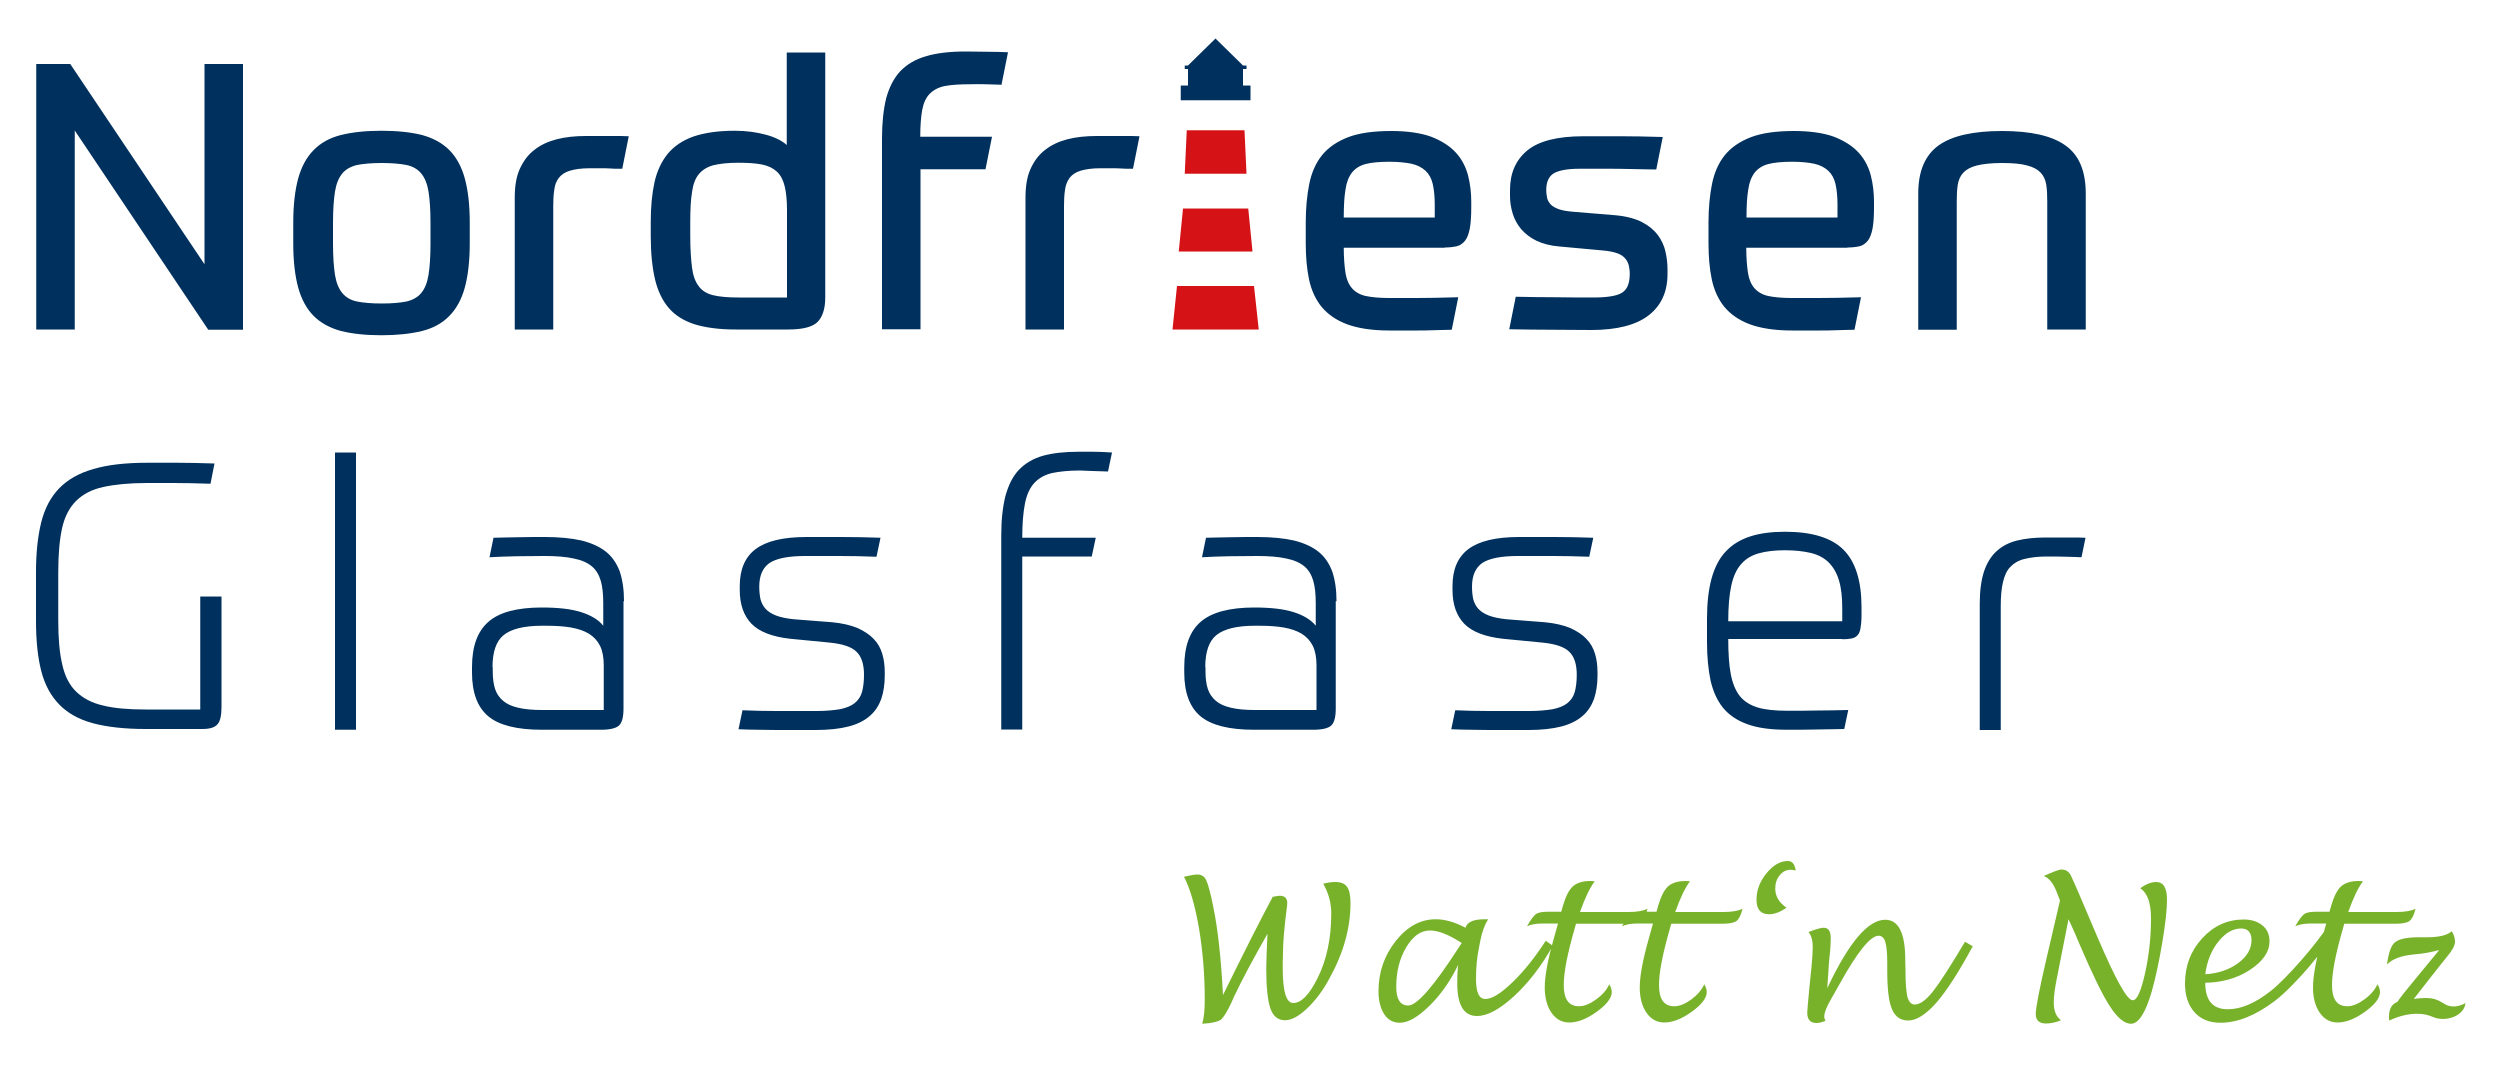
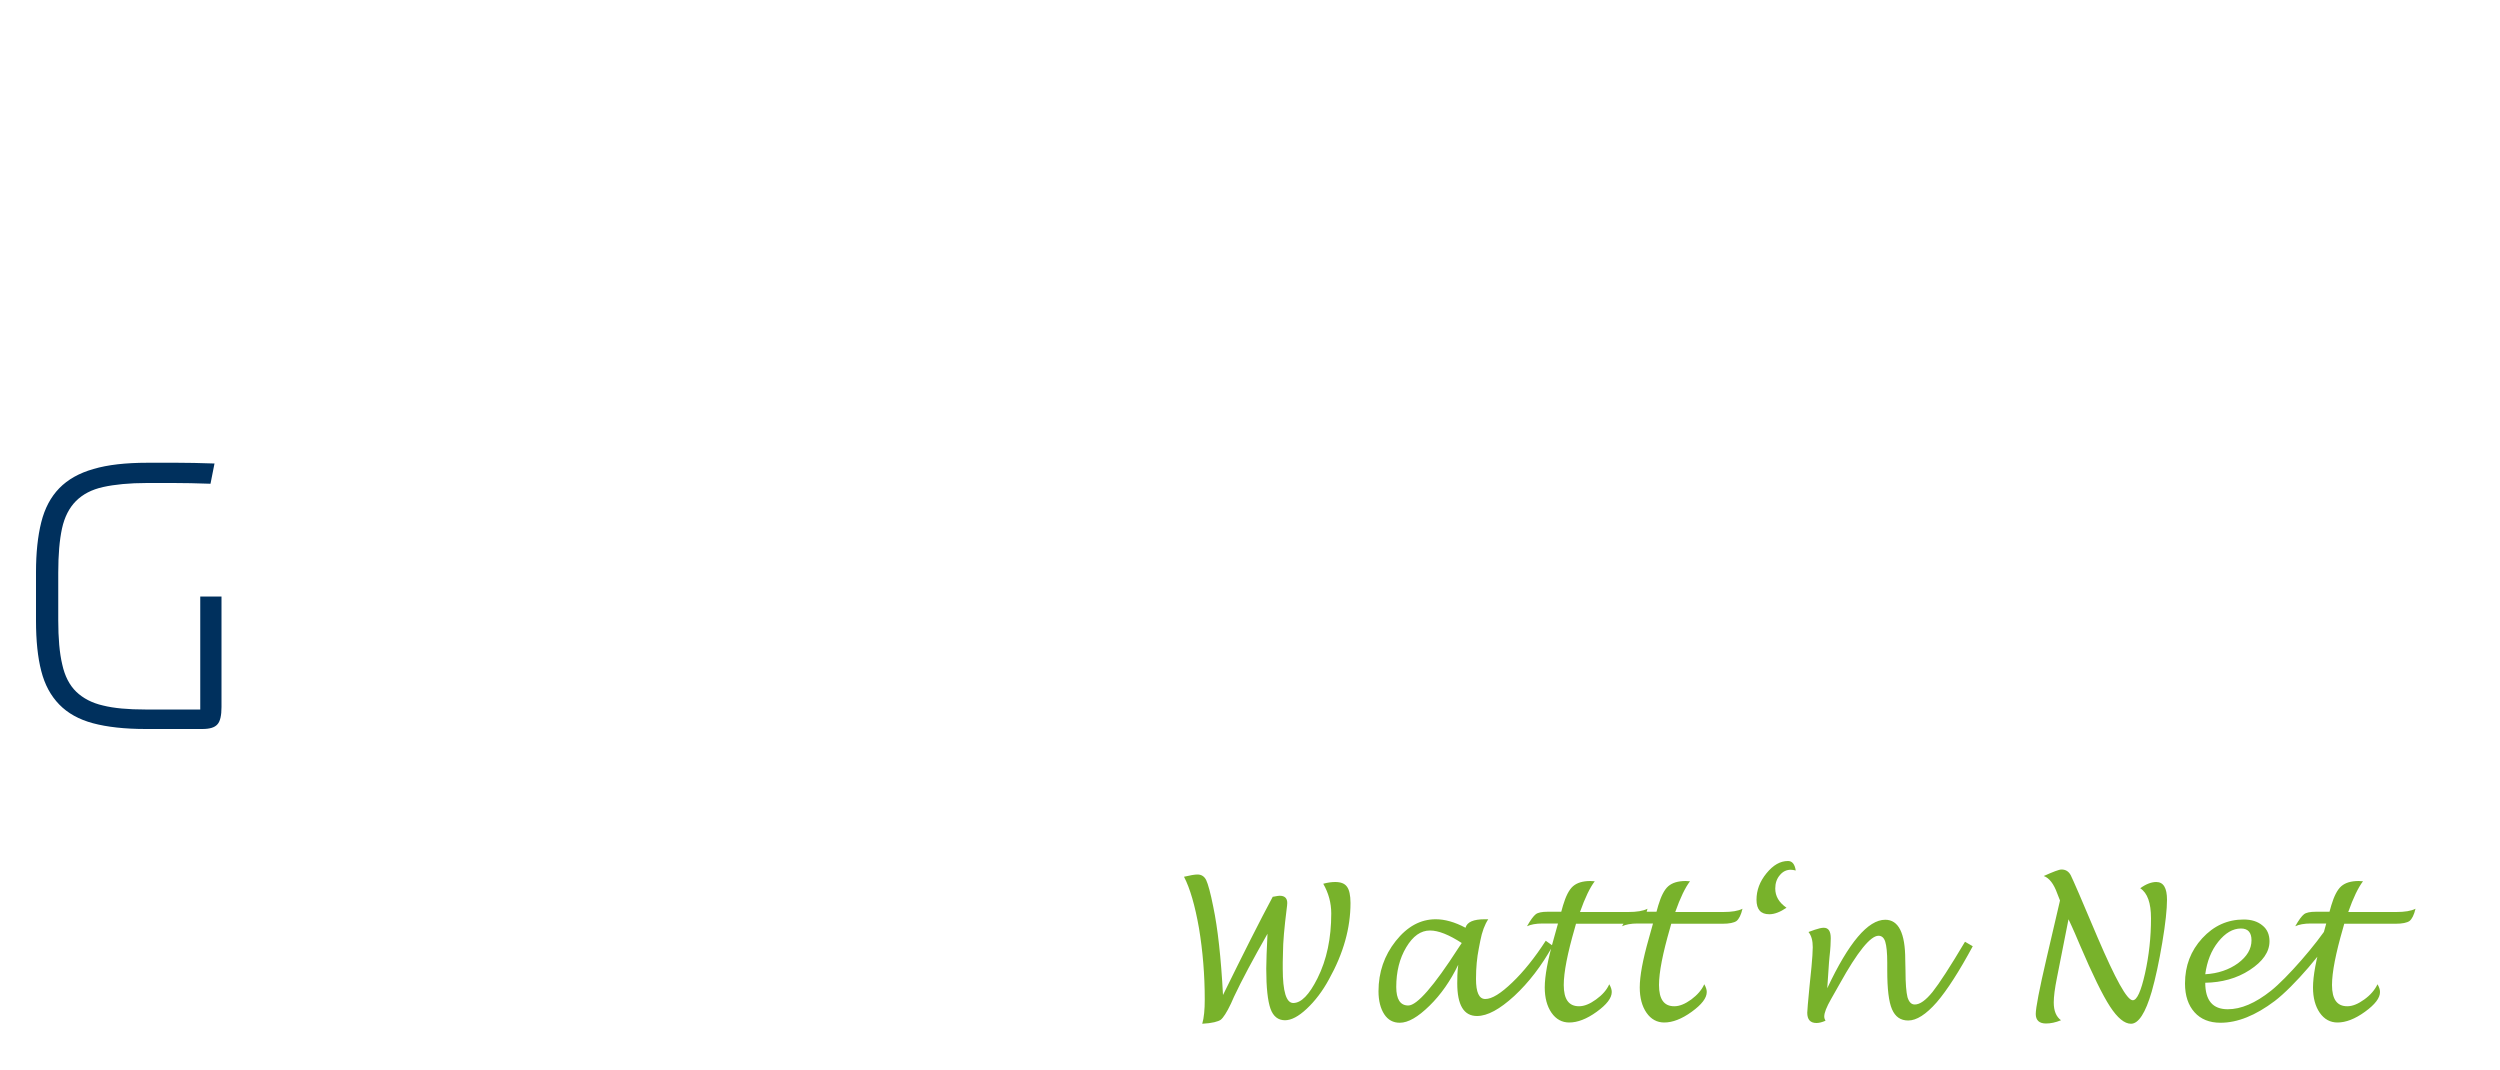
<svg xmlns="http://www.w3.org/2000/svg" version="1.1" id="Ebene_1" x="0px" y="0px" viewBox="0 0 1000 428" style="enable-background:new 0 0 1000 428;" xml:space="preserve">
  <style type="text/css">
	.st0{fill:#78B22B;}
	.st1{fill:#00305D;}
	.st2{fill:#D51317;}
</style>
  <g>
    <path class="st0" d="M488.3,407.9c1-0.8,2.4-2.9,4.1-6.5l1.2-2.7c3.1-6.6,7.6-15,13.4-25.2c-0.3,6.3-0.5,11-0.5,14   c0,7.6,0.6,12.9,1.7,16c1.1,3.1,3.1,4.6,5.8,4.6c2.5,0,5.4-1.5,8.7-4.6c3.3-3.1,6.3-7,8.9-11.8c5.8-10.4,8.6-20.5,8.6-30.5   c0-3.1-0.5-5.3-1.4-6.5c-0.9-1.3-2.5-1.9-4.7-1.9c-1.4,0-3,0.2-4.8,0.7c2.1,3.7,3.2,7.6,3.2,11.9c0,9.9-1.8,18.5-5.5,25.9   c-3.3,6.6-6.5,9.9-9.7,9.9c-2.8,0-4.2-4.6-4.2-13.7l0-2.5l0.1-4.2c0-3.8,0.5-9.6,1.5-17.5c0.1-0.8,0.2-1.5,0.2-2.1   c0-1.9-1-2.9-3-2.9c-0.4,0-1.1,0.1-2.1,0.3c-0.1,0-0.4,0.1-0.7,0.1c-5.1,9.5-11.7,22.6-19.9,39.3c-0.8-15-2.1-26.7-3.9-35.3   c-1.1-5.6-2.1-9.1-2.8-10.6c-0.7-1.5-1.9-2.3-3.5-2.3c-1.1,0-2.9,0.3-5.4,0.9c2.4,4.6,4.4,11.5,6,20.6c1.5,9.1,2.3,18.6,2.3,28.5   c0,4-0.3,7.3-1,9.7C484.9,409.3,487.3,408.6,488.3,407.9L488.3,407.9z M582.9,393.3c0,8.7,2.6,13.1,7.9,13.1c4.2,0,9.1-2.7,14.9-8   c5.8-5.4,10.9-12,15.4-20.1l-2.8-2c-4.4,6.8-8.9,12.4-13.4,16.7c-4.6,4.4-8.1,6.6-10.8,6.6c-2.5,0-3.7-2.7-3.7-8   c0-4.6,0.4-8.6,1.1-12.1l0.6-3.1c0.7-3.7,1.8-6.6,3.2-8.7c-0.7,0-1.1,0-1.4,0c-4.5,0-7.1,1.1-7.7,3.4c-4.3-2.3-8.3-3.4-11.9-3.4   c-6.1,0-11.4,2.9-16,8.7c-4.6,5.8-6.9,12.5-6.9,20.1c0,3.8,0.8,6.9,2.3,9.2c1.5,2.3,3.6,3.4,6.2,3.4c3.4,0,7.3-2.3,11.9-6.8   c4.6-4.5,8.4-10,11.5-16.4C582.9,389,582.9,391.5,582.9,393.3L582.9,393.3L582.9,393.3z M583.3,379.3c-9.8,15.2-16.5,22.9-20,22.9   c-3.2,0-4.8-2.5-4.8-7.4c0-6.1,1.3-11.4,4-15.9c2.7-4.5,5.8-6.7,9.5-6.7c3.4,0,7.6,1.7,12.7,5C583.9,378.4,583.4,379.1,583.3,379.3   L583.3,379.3L583.3,379.3z M638.4,399.8c-2.5,1.8-4.7,2.7-6.8,2.7c-4.1,0-6.1-2.8-6.1-8.5c0-5.1,1.5-12.7,4.4-22.7   c0.1-0.4,0.3-1,0.5-1.8H651c2.7,0,4.6-0.4,5.6-1.1c1-0.8,1.8-2.4,2.4-4.9c-1.8,0.9-4.3,1.3-7.7,1.3H632c2-5.7,4-9.8,5.9-12.3   c-0.8,0-1.4-0.1-1.7-0.1c-3.1,0-5.4,0.7-7,2.1c-1.6,1.4-2.9,4-4,7.7l-0.7,2.5H619c-2.2,0-3.8,0.3-4.7,1c-0.9,0.7-2.1,2.3-3.5,4.8   c1.5-0.7,3.6-1.1,6.2-1.1h6.2l-1.7,6.1c-2.4,8.4-3.6,14.9-3.6,19.5c0,4.1,0.9,7.5,2.7,10.1c1.8,2.6,4.2,3.9,7.1,3.9   c3.3,0,7-1.4,11-4.3c4-2.9,6-5.5,6-7.9c0-0.9-0.3-1.9-1-3.1C642.7,396,640.9,398,638.4,399.8L638.4,399.8z M676.5,399.8   c-2.5,1.8-4.7,2.7-6.8,2.7c-4.1,0-6.1-2.8-6.1-8.5c0-5.1,1.5-12.7,4.4-22.7c0.1-0.4,0.3-1,0.5-1.8H689c2.7,0,4.6-0.4,5.6-1.1   c1-0.8,1.8-2.4,2.4-4.9c-1.8,0.9-4.3,1.3-7.7,1.3h-19.2c2-5.7,4-9.8,5.9-12.3c-0.8,0-1.4-0.1-1.7-0.1c-3.1,0-5.4,0.7-7,2.1   c-1.6,1.4-2.9,4-4,7.7l-0.7,2.5H657c-2.2,0-3.8,0.3-4.7,1c-0.9,0.7-2.1,2.3-3.5,4.8c1.5-0.7,3.6-1.1,6.2-1.1h6.2l-1.7,6.1   c-2.4,8.4-3.6,14.9-3.6,19.5c0,4.1,0.9,7.5,2.7,10.1c1.8,2.6,4.2,3.9,7.1,3.9c3.3,0,7-1.4,11-4.3c4-2.9,6-5.5,6-7.9   c0-0.9-0.3-1.9-1-3.1C680.7,396,678.9,398,676.5,399.8L676.5,399.8z M715.2,344.4c-3.1,0-5.9,1.6-8.6,4.9c-2.7,3.3-4,6.8-4,10.6   c0,3.9,1.7,5.8,5.1,5.8c2.1,0,4.4-0.9,6.9-2.6c-3-2.1-4.5-4.6-4.5-7.7c0-2.1,0.6-3.9,1.8-5.3c1.2-1.5,2.7-2.2,4.4-2.2   c0.5,0,1.2,0.1,2,0.3C717.9,345.7,716.9,344.4,715.2,344.4L715.2,344.4L715.2,344.4z M731.6,385c0.1-0.7,0.1-1.4,0.2-2.2   c0.4-3.5,0.5-6,0.5-7.5c0-2.8-0.9-4.2-2.8-4.2c-0.9,0-2.1,0.3-3.6,0.8c-1.2,0.4-2,0.7-2.5,0.9c1.2,1.5,1.7,3.5,1.7,6.1   c0,1.8-0.2,4.4-0.5,7.8l-0.8,7.9c-0.6,6.2-0.9,9.7-0.9,10.5c0,2.7,1.2,4.1,3.7,4.1c1,0,2.2-0.3,3.6-0.9c-0.3-0.5-0.5-1.1-0.5-1.7   c0-1.5,0.9-3.8,2.8-7.1c0.5-0.9,1.6-2.9,3.4-6c7.1-12.8,12.3-19.2,15.5-19.2c1.3,0,2.2,0.8,2.7,2.4c0.5,1.6,0.8,4.4,0.8,8.4l0,3.1   c0,7.4,0.6,12.5,1.9,15.5c1.3,3,3.4,4.5,6.5,4.5c3.3,0,7.1-2.4,11.4-7.3c4.2-4.9,9-12.4,14.4-22.4l-3.1-1.8   c-6,10.1-10.3,16.7-13,20.1c-2.7,3.3-5,5-7.1,5c-1.4,0-2.3-1-2.9-2.9c-0.5-2-0.8-5.5-0.8-10.6l-0.1-4.4c0-10.7-2.7-16-8-16   c-6.9,0-14.6,9.1-23.2,27.4L731.6,385L731.6,385z M828.7,370.5c0.6,1.3,1.7,3.8,3.3,7.6c5,11.7,9,19.9,12,24.5   c3,4.6,5.8,6.9,8.4,6.9c3,0,5.8-4.3,8.3-12.9c1.5-5.3,2.9-11.8,4.2-19.5c1.3-7.7,1.9-13.5,1.9-17.2c0-4.7-1.4-7.1-4.3-7.1   c-1.9,0-4.1,0.8-6.4,2.5c2.9,1.9,4.3,5.9,4.3,12c0,7.6-0.8,14.9-2.4,22.1c-1.6,7.1-3.2,10.7-4.9,10.7c-2.3,0-6.9-8.4-14.1-25.2   c-6.3-15-9.9-23.2-10.7-24.8c-0.8-1.5-2-2.3-3.7-2.3c-1,0-3.3,0.9-7.1,2.6c2.2,0.8,4,3.1,5.4,7l1.1,2.8l-5.4,23.2   c-2.9,12.4-4.3,19.8-4.3,22.2c0,2.5,1.4,3.8,4.1,3.8c1.8,0,3.8-0.4,6-1.3c-1.9-1.4-2.9-3.7-2.9-7.1c0-2.3,0.4-5.6,1.3-10l4.6-23.3   L828.7,370.5L828.7,370.5z M899.9,388c5.2-3.4,7.9-7.2,7.9-11.5c0-2.6-0.9-4.8-2.8-6.3c-1.9-1.6-4.4-2.4-7.5-2.4   c-6.5,0-12,2.5-16.6,7.5c-4.6,5-6.9,11-6.9,18.1c0,4.9,1.3,8.7,3.8,11.5c2.5,2.8,6,4.2,10.4,4.2c6.8,0,14-2.9,21.7-8.7   c7.6-5.8,20.1-20.3,24.9-29.1l-3.1-1.7c-5.1,8.1-17,21.7-23.3,26.7c-6.3,5-12,7.4-17.3,7.4c-6,0-9-3.5-9-10.6   C888.6,393,894.7,391.4,899.9,388L899.9,388z M887.3,376.7c2.8-3.5,5.8-5.3,9.1-5.3c2.8,0,4.2,1.6,4.2,4.7c0,3.5-1.8,6.5-5.4,9.2   c-3.6,2.6-8,4.1-13.1,4.4C882.8,384.5,884.5,380.2,887.3,376.7L887.3,376.7z M945.7,399.8c-2.5,1.8-4.7,2.7-6.8,2.7   c-4.1,0-6.1-2.8-6.1-8.5c0-5.1,1.5-12.7,4.4-22.7c0.1-0.4,0.3-1,0.5-1.8h20.5c2.7,0,4.6-0.4,5.6-1.1c1-0.8,1.8-2.4,2.4-4.9   c-1.8,0.9-4.3,1.3-7.7,1.3h-19.2c2-5.7,4-9.8,5.9-12.3c-0.8,0-1.4-0.1-1.7-0.1c-3.1,0-5.4,0.7-7,2.1c-1.6,1.4-2.9,4-4,7.7l-0.7,2.5   h-5.5c-2.2,0-3.8,0.3-4.7,1c-0.9,0.7-2.1,2.3-3.5,4.8c1.5-0.7,3.6-1.1,6.2-1.1h6.2l-1.7,6.1c-2.4,8.4-3.6,14.9-3.6,19.5   c0,4.1,0.9,7.5,2.7,10.1c1.8,2.6,4.2,3.9,7.1,3.9c3.3,0,7-1.4,11-4.3c4-2.9,6-5.5,6-7.9c0-0.9-0.3-1.9-1-3.1   C949.9,396,948.2,398,945.7,399.8L945.7,399.8z" />
-     <path class="st0" d="M978,401.7c-3.5-2.2-4.8-2.4-7.6-2.5c-1.1,0-3.4,0.1-4.9,0.4l6-7.7c4.3-5.5,6.7-8.5,7.3-9.2   c2.1-2.5,3.2-4.5,3.2-6c0-1.4-0.4-2.8-1.3-4.2c-1.8,1.6-5.1,2.4-9.8,2.4h-3.2c-4.9,0-8.1,0.7-9.7,2c-1.6,1.3-2.6,4.3-3.2,8.9   c2.1-2.2,5.6-3.5,10.5-4l2.9-0.3c2.4-0.3,4.9-0.8,7.5-1.5l-9.3,11.3c-3.7,4.4-6.2,7.6-7.5,9.5c-2.2,0.8-3.3,2.8-3.3,5.9   c0,0.3,0,0.8,0.1,1.5c3.9-1.8,7.6-2.7,11.2-2.7c2.2,0,4.3,0.4,6.3,1.3c5.1,2.2,12.5-0.4,13-5.6C986,401.3,982,403.9,978,401.7   L978,401.7z" />
-     <path class="st1" d="M14.5,25.6v106.2h15.4V52.2l53.4,79.7h13.9V25.6H81.8v80.1L28.1,25.6H14.5L14.5,25.6z M136.4,54   c-4.4,1.1-8.1,3.1-10.9,6c-2.8,2.8-4.9,6.6-6.2,11.3c-1.3,4.7-2,10.7-2,17.8v8.2c0,7.2,0.7,13.1,2,17.8c1.3,4.7,3.4,8.5,6.2,11.3   c2.8,2.8,6.5,4.8,10.9,6c4.4,1.1,9.8,1.7,16.2,1.7c6.3,0,11.7-0.6,16.2-1.7c4.4-1.1,8.1-3.1,10.9-6c2.8-2.8,4.9-6.6,6.2-11.3   c1.3-4.7,2-10.7,2-17.8v-8.2c0-7.2-0.7-13.1-2-17.8c-1.3-4.7-3.4-8.5-6.2-11.3c-2.8-2.8-6.5-4.8-10.9-6c-4.4-1.1-9.8-1.7-16.2-1.7   C146.2,52.3,140.8,52.9,136.4,54L136.4,54z M172.2,97.4c0,5.3-0.3,9.5-0.8,12.6c-0.5,3.1-1.5,5.5-2.9,7.2c-1.4,1.7-3.4,2.8-5.9,3.4   c-2.5,0.5-5.8,0.8-9.9,0.8c-4.1,0-7.4-0.3-9.9-0.8c-2.5-0.5-4.5-1.7-5.9-3.4c-1.4-1.7-2.4-4.1-2.9-7.2c-0.5-3.1-0.8-7.3-0.8-12.6   v-8.2c0-5.3,0.3-9.5,0.8-12.6c0.5-3.1,1.5-5.5,2.9-7.2c1.4-1.7,3.4-2.8,5.9-3.4c2.5-0.5,5.9-0.8,9.9-0.8c4.1,0,7.4,0.3,9.9,0.8   c2.5,0.5,4.5,1.7,5.9,3.4c1.4,1.7,2.4,4.1,2.9,7.2c0.5,3.1,0.8,7.3,0.8,12.6V97.4L172.2,97.4z M221.3,131.8V82.4   c0-2.4,0.1-4.5,0.4-6.4c0.2-1.9,0.8-3.5,1.8-4.8c1-1.3,2.4-2.3,4.4-2.9c1.9-0.6,4.6-1,8-1c1.4,0,2.8,0,4.2,0c1.5,0,2.8,0,4.1,0.1   c1.3,0.1,2.3,0.1,3.2,0.1c0.9,0,1.4,0,1.5,0l2.6-13c-1.7-0.1-3.8-0.1-6.3-0.1c-2.5,0-6.1,0-10.8,0c-4.3,0-8.2,0.4-11.7,1.3   c-3.5,0.9-6.5,2.3-9,4.3c-2.5,1.9-4.4,4.5-5.8,7.6c-1.4,3.1-2,6.9-2,11.4v52.8H221.3L221.3,131.8z M295.4,119   c-4.2,0-7.6-0.3-10.1-0.9c-2.5-0.6-4.5-1.8-5.8-3.6c-1.4-1.8-2.3-4.3-2.7-7.5c-0.4-3.2-0.7-7.4-0.7-12.5v-5.7   c0-4.9,0.2-8.9,0.7-11.9c0.4-3.1,1.3-5.5,2.7-7.2c1.4-1.7,3.3-2.9,5.8-3.6c2.5-0.6,5.8-1,9.9-1c3.9,0,7.1,0.2,9.6,0.7   c2.5,0.5,4.5,1.5,6,2.9c1.5,1.4,2.5,3.4,3.1,5.9c0.6,2.5,0.9,5.7,0.9,9.5V119H295.4L295.4,119z M315.2,131.8c5.8,0,9.8-1,11.8-3   c2-2,3.1-5.3,3.1-9.8V21h-15.4v37c-1.9-1.7-4.6-3.1-8.3-4.1c-3.7-1-7.8-1.6-12.5-1.6c-6.6,0-12.1,0.8-16.5,2.3   c-4.3,1.5-7.8,3.9-10.3,6.9c-2.5,3.1-4.3,6.9-5.3,11.4c-1,4.5-1.5,9.8-1.5,15.9v5.7c0,6.8,0.6,12.5,1.7,17.2   c1.1,4.7,3,8.6,5.6,11.6c2.6,3,6.1,5.1,10.5,6.5c4.4,1.3,9.8,2,16.2,2H315.2L315.2,131.8z M394.2,33.7c2.4,0.1,4.5,0.1,6.4,0.2   l2.6-13c-2.4-0.1-5.3-0.2-8.6-0.2c-3.3,0-6-0.1-8.3-0.1c-6.3,0-11.7,0.6-15.9,1.9c-4.3,1.2-7.7,3.3-10.3,6   c-2.6,2.8-4.4,6.4-5.6,10.7c-1.1,4.4-1.7,9.8-1.7,16.1v76.4h15.4V67.7h26l2.6-13h-28.7c0-4.5,0.3-8.1,0.8-10.8   c0.5-2.7,1.5-4.9,3-6.4c1.5-1.5,3.5-2.6,6.1-3.1c2.6-0.5,6-0.7,10.2-0.7C389.9,33.6,391.8,33.7,394.2,33.7L394.2,33.7z    M425.6,131.8V82.4c0-2.4,0.1-4.5,0.4-6.4c0.2-1.9,0.9-3.5,1.8-4.8c1-1.3,2.4-2.3,4.4-2.9c2-0.6,4.6-1,8-1c1.4,0,2.8,0,4.2,0   c1.5,0,2.8,0,4.1,0.1c1.3,0.1,2.3,0.1,3.2,0.1c0.9,0,1.4,0,1.5,0l2.6-13c-1.7-0.1-3.8-0.1-6.3-0.1c-2.5,0-6.1,0-10.8,0   c-4.3,0-8.2,0.4-11.7,1.3c-3.5,0.9-6.5,2.3-9,4.3c-2.5,1.9-4.4,4.5-5.8,7.6c-1.4,3.1-2,6.9-2,11.4v52.8H425.6L425.6,131.8z    M577.9,99c1.8,0,3.4-0.2,4.8-0.5c1.3-0.3,2.4-1.1,3.3-2.2c0.9-1.1,1.5-2.8,1.9-4.8c0.4-2.1,0.6-4.9,0.6-8.5v-2.2   c0-3.7-0.4-7.2-1.3-10.7c-0.9-3.4-2.5-6.5-4.9-9.1c-2.4-2.6-5.7-4.7-9.8-6.3c-4.1-1.5-9.5-2.3-16-2.3c-7.1,0-12.9,0.8-17.3,2.5   c-4.4,1.7-7.9,4.1-10.4,7.2c-2.5,3.1-4.2,7-5.1,11.5c-0.9,4.5-1.4,9.6-1.4,15.3v8.4c0,5.3,0.4,10.1,1.3,14.4c0.9,4.3,2.6,8,5,11   c2.5,3,5.9,5.4,10.2,7c4.3,1.6,10,2.5,16.9,2.5c2.2,0,4.2,0,6,0c1.8,0,3.5,0,5.3,0c1.8,0,3.8,0,5.9-0.1c2.1-0.1,4.7-0.1,7.8-0.2   l2.6-13c-6.9,0.2-12.6,0.3-16.9,0.3c-4.3,0-7.9,0-10.7,0c-3.9,0-7-0.3-9.4-0.8c-2.3-0.5-4.2-1.6-5.5-3.1c-1.3-1.5-2.2-3.5-2.6-6.1   c-0.4-2.6-0.7-6-0.7-10.1H577.9L577.9,99z M564.6,65.5c2.3,0.5,4.2,1.5,5.6,2.8c1.4,1.3,2.4,3.1,2.9,5.3c0.5,2.2,0.8,5,0.8,8.3v5.1   h-36.4c0-4.6,0.2-8.3,0.7-11.2c0.4-2.9,1.3-5.1,2.6-6.8c1.3-1.6,3.1-2.8,5.5-3.4c2.3-0.6,5.5-0.9,9.4-0.9   C559.2,64.7,562.2,65,564.6,65.5L564.6,65.5z M629.2,84.7c-2.3-0.2-4.2-0.5-5.6-1c-1.4-0.5-2.5-1.1-3.2-1.8   c-0.7-0.7-1.2-1.5-1.5-2.5c-0.2-1-0.4-2.1-0.4-3.4c0-3.2,1-5.4,2.9-6.6c1.9-1.2,5.4-1.9,10.4-1.9c1.6,0,3.3,0,5.2,0   c1.9,0,4,0,6.4,0c2.4,0,5.1,0,8.3,0.1c3.1,0.1,6.7,0.1,10.8,0.2l2.6-13c-6.3-0.2-12-0.3-17.1-0.3c-5.1,0-9.9,0-14.6,0   c-10.4,0-17.9,1.9-22.5,5.7C606.3,64,604,69.3,604,76v2.5c0,2.4,0.4,4.7,1.1,7c0.7,2.3,1.9,4.4,3.4,6.2c1.6,1.8,3.6,3.4,6.1,4.6   c2.5,1.2,5.6,2,9.2,2.3l17.5,1.6c2.3,0.2,4.2,0.6,5.6,1.1c1.4,0.5,2.4,1.2,3.1,2c0.7,0.8,1.2,1.7,1.5,2.8c0.2,1,0.4,2.2,0.4,3.4   c0,3.8-1,6.3-3.1,7.6c-2.1,1.3-6,1.9-11.6,1.9c-4.4,0-9.3,0-14.8-0.1c-5.5,0-10.8-0.1-16.1-0.2l-2.6,13c5.8,0.1,11.7,0.2,17.5,0.2   c5.8,0,10.9,0.1,15.3,0.1c10.3,0,18-2,23-5.9c5-3.9,7.5-9.4,7.5-16.5v-2.1c0-2.2-0.3-4.5-0.8-6.8c-0.5-2.3-1.5-4.5-3-6.6   c-1.5-2-3.6-3.8-6.3-5.2c-2.7-1.4-6.3-2.4-10.7-2.8L629.2,84.7L629.2,84.7z M739,99c1.9,0,3.4-0.2,4.8-0.5c1.3-0.3,2.4-1.1,3.3-2.2   c0.9-1.1,1.5-2.8,1.9-4.8c0.4-2.1,0.6-4.9,0.6-8.5v-2.2c0-3.7-0.4-7.2-1.3-10.7c-0.9-3.4-2.5-6.5-4.9-9.1c-2.4-2.6-5.7-4.7-9.8-6.3   c-4.1-1.5-9.5-2.3-16-2.3c-7.1,0-12.9,0.8-17.3,2.5c-4.4,1.7-7.9,4.1-10.4,7.2c-2.5,3.1-4.2,7-5.1,11.5c-0.9,4.5-1.4,9.6-1.4,15.3   v8.4c0,5.3,0.4,10.1,1.3,14.4c0.9,4.3,2.6,8,5,11c2.5,3,5.9,5.4,10.2,7c4.3,1.6,10,2.5,16.9,2.5c2.2,0,4.2,0,6,0s3.5,0,5.3,0   c1.8,0,3.8,0,5.9-0.1c2.1-0.1,4.7-0.1,7.8-0.2l2.6-13c-6.9,0.2-12.6,0.3-16.9,0.3c-4.3,0-7.9,0-10.8,0c-3.9,0-7-0.3-9.4-0.8   c-2.3-0.5-4.2-1.6-5.5-3.1c-1.3-1.5-2.2-3.5-2.6-6.1c-0.4-2.6-0.7-6-0.7-10.1H739L739,99z M725.7,65.5c2.3,0.5,4.2,1.5,5.6,2.8   c1.4,1.3,2.4,3.1,2.9,5.3c0.5,2.2,0.8,5,0.8,8.3v5.1h-36.4c0-4.6,0.2-8.3,0.7-11.2c0.4-2.9,1.3-5.1,2.6-6.8   c1.3-1.6,3.1-2.8,5.5-3.4c2.3-0.6,5.5-0.9,9.4-0.9C720.4,64.7,723.4,65,725.7,65.5L725.7,65.5z M782.7,131.8V80.5   c0-2.5,0.1-4.7,0.4-6.6c0.3-1.9,1-3.5,2.2-4.8c1.2-1.3,3-2.3,5.4-2.9c2.4-0.6,5.8-1,10.1-1s7.7,0.3,10.1,1c2.4,0.6,4.2,1.6,5.4,2.9   c1.2,1.3,1.9,2.9,2.2,4.8c0.3,1.9,0.4,4.1,0.4,6.6v51.3h15.4V77.4c0-9-2.7-15.4-8.1-19.2c-5.4-3.9-13.9-5.8-25.4-5.8   c-11.5,0-20,1.9-25.4,5.8c-5.4,3.9-8.1,10.3-8.1,19.2v54.5H782.7L782.7,131.8z" />
-     <path class="st2" d="M501,100.6l-1.7-17.2h-26.1l-1.7,17.2H501L501,100.6z M473.9,69.5h24.7l-0.8-17.4h-23.1L473.9,69.5L473.9,69.5   z M470.8,114.4l-1.8,17.4h34.5l-1.9-17.4H470.8L470.8,114.4z" />
-     <polygon class="st1" points="497.2,34.2 497.2,27.6 498.6,27.6 498.6,26.2 497.2,26.2 486.2,15.4 475.2,26.2 473.9,26.2    473.9,27.6 475.2,27.6 475.2,34.2 472.3,34.2 472.3,40.1 500.2,40.1 500.2,34.2 497.2,34.2  " />
-     <path class="st1" d="M134,291.9h8.4V181H134V291.9L134,291.9z M197,266.9c0-6.2,1.5-10.5,4.5-12.9c3-2.4,8.1-3.7,15.2-3.7h1.9   c3.7,0,6.9,0.2,9.8,0.7c2.8,0.5,5.2,1.3,7.2,2.5c1.9,1.2,3.4,2.8,4.4,4.8c1,2,1.5,4.7,1.5,7.8v17.9h-24.6c-3.9,0-7.1-0.3-9.6-0.9   c-2.6-0.6-4.6-1.5-6.1-2.8c-1.5-1.3-2.6-2.9-3.2-4.8c-0.6-1.9-0.9-4.2-0.9-6.9V266.9L197,266.9z M249.6,240.5   c0-4.7-0.6-8.6-1.7-11.9c-1.2-3.2-3-5.9-5.5-7.9c-2.5-2-5.8-3.5-9.8-4.5c-4-0.9-8.9-1.4-14.7-1.4c-3.6,0-7.2,0-10.9,0.1   c-3.7,0.1-6.9,0.1-9.6,0.2l-1.6,7.8c3.2-0.2,6.8-0.3,10.7-0.4c4,0,7.7-0.1,11.3-0.1c4.7,0,8.6,0.3,11.7,1c3.1,0.6,5.5,1.7,7.2,3.1   c1.7,1.4,2.9,3.4,3.6,5.8c0.7,2.4,1,5.4,1,9v9c-1.8-2.3-4.7-4.1-8.7-5.4c-4-1.3-9.3-1.9-15.9-1.9c-9.8,0-17,1.9-21.3,5.7   c-4.4,3.8-6.6,9.8-6.6,18.2v2.1c0,8.1,2.2,13.9,6.5,17.5c4.3,3.6,11.5,5.4,21.4,5.4h23.7c3.6,0,6-0.6,7.2-1.7   c1.2-1.1,1.8-3.4,1.8-6.8V240.5L249.6,240.5z M317.5,247.7c-2.9-0.3-5.3-0.8-7.1-1.5c-1.8-0.7-3.2-1.6-4.2-2.7   c-1-1.1-1.6-2.4-2-3.8c-0.3-1.4-0.5-3.1-0.5-5c0-4.5,1.4-7.6,4.1-9.5c2.7-1.8,7.4-2.8,14.2-2.8c4.2,0,8.8,0,13.8,0   c4.9,0,9.8,0.1,14.8,0.3l1.6-7.6c-5.6-0.2-10.8-0.3-15.6-0.3c-4.8,0-9.5,0-14,0c-9.3,0-16,1.6-20.3,4.8c-4.3,3.2-6.4,8.2-6.4,14.8   v1.6c0,5.8,1.6,10.3,4.7,13.5c3.1,3.2,8.3,5.2,15.4,6l15.5,1.5c5.4,0.5,9.1,1.7,11.1,3.7c2,1.9,3,5,3,9.2c0,2.8-0.3,5.1-0.8,6.9   c-0.5,1.8-1.5,3.3-3,4.5c-1.4,1.1-3.4,1.9-5.9,2.4c-2.5,0.4-5.6,0.7-9.3,0.7c-6.1,0-11.5,0-16.1,0c-4.7,0-9.2-0.1-13.5-0.3   l-1.6,7.6c2.7,0.1,5.3,0.2,7.7,0.2c2.5,0,4.9,0.1,7.4,0.1c2.5,0,5,0,7.5,0c2.6,0,5.3,0,8.3,0c5.2,0,9.6-0.5,13.1-1.4   c3.5-0.9,6.3-2.3,8.5-4.2c2.1-1.8,3.6-4.1,4.6-6.8c0.9-2.7,1.4-5.8,1.4-9.3v-1.3c0-2.7-0.3-5.2-1-7.5c-0.7-2.3-1.8-4.3-3.5-6   c-1.6-1.7-3.8-3.1-6.4-4.3c-2.7-1.1-6-1.9-10.1-2.3L317.5,247.7L317.5,247.7z M437.1,188.4c2.1,0.1,4.1,0.1,6.1,0.2l1.6-7.6   c-3-0.2-5.5-0.3-7.5-0.3c-2,0-4,0-5.8,0c-5.6,0-10.3,0.5-14.3,1.6c-3.9,1.1-7.1,3-9.6,5.6c-2.5,2.6-4.2,6.1-5.4,10.4   c-1.1,4.3-1.7,9.5-1.7,15.8v77.7h8.4v-69.2h27.8l1.6-7.5h-29.4c0-5.7,0.4-10.3,1.1-13.8c0.7-3.5,2-6.3,3.8-8.2   c1.8-1.9,4.1-3.2,7.1-3.9c2.9-0.6,6.6-1,11.1-1C433.3,188.3,435,188.3,437.1,188.4L437.1,188.4z M482.1,266.9   c0-6.2,1.5-10.5,4.5-12.9c3-2.4,8.1-3.7,15.2-3.7h1.9c3.7,0,6.9,0.2,9.8,0.7c2.8,0.5,5.2,1.3,7.2,2.5c1.9,1.2,3.4,2.8,4.4,4.8   c1,2,1.5,4.7,1.5,7.8v17.9h-24.6c-3.9,0-7.1-0.3-9.6-0.9c-2.6-0.6-4.6-1.5-6.1-2.8c-1.5-1.3-2.6-2.9-3.2-4.8   c-0.6-1.9-0.9-4.2-0.9-6.9V266.9L482.1,266.9z M534.6,240.5c0-4.7-0.6-8.6-1.7-11.9c-1.2-3.2-3-5.9-5.5-7.9c-2.5-2-5.8-3.5-9.8-4.5   c-4-0.9-8.9-1.4-14.7-1.4c-3.6,0-7.2,0-10.9,0.1c-3.7,0.1-6.9,0.1-9.6,0.2l-1.6,7.8c3.2-0.2,6.8-0.3,10.7-0.4c4,0,7.7-0.1,11.3-0.1   c4.7,0,8.6,0.3,11.7,1c3.1,0.6,5.5,1.7,7.2,3.1c1.7,1.4,2.9,3.4,3.6,5.8c0.7,2.4,1,5.4,1,9v9c-1.8-2.3-4.7-4.1-8.7-5.4   c-4-1.3-9.3-1.9-15.9-1.9c-9.8,0-17,1.9-21.4,5.7c-4.4,3.8-6.6,9.8-6.6,18.2v2.1c0,8.1,2.2,13.9,6.5,17.5   c4.3,3.6,11.5,5.4,21.4,5.4h23.7c3.6,0,6-0.6,7.2-1.7c1.2-1.1,1.8-3.4,1.8-6.8V240.5L534.6,240.5z M602.6,247.7   c-2.9-0.3-5.3-0.8-7.1-1.5c-1.8-0.7-3.2-1.6-4.2-2.7c-1-1.1-1.6-2.4-2-3.8c-0.3-1.4-0.5-3.1-0.5-5c0-4.5,1.4-7.6,4.1-9.5   c2.7-1.8,7.4-2.8,14.2-2.8c4.2,0,8.8,0,13.8,0c4.9,0,9.8,0.1,14.8,0.3l1.6-7.6c-5.6-0.2-10.8-0.3-15.6-0.3c-4.8,0-9.5,0-14,0   c-9.3,0-16,1.6-20.3,4.8c-4.3,3.2-6.4,8.2-6.4,14.8v1.6c0,5.8,1.6,10.3,4.7,13.5c3.1,3.2,8.3,5.2,15.4,6l15.5,1.5   c5.4,0.5,9.1,1.7,11.1,3.7c2,1.9,3,5,3,9.2c0,2.8-0.3,5.1-0.8,6.9c-0.5,1.8-1.5,3.3-3,4.5c-1.4,1.1-3.4,1.9-5.9,2.4   c-2.5,0.4-5.6,0.7-9.3,0.7c-6.1,0-11.5,0-16.1,0c-4.7,0-9.2-0.1-13.5-0.3l-1.6,7.6c2.7,0.1,5.3,0.2,7.7,0.2c2.5,0,4.9,0.1,7.4,0.1   c2.5,0,5,0,7.5,0c2.6,0,5.3,0,8.3,0c5.2,0,9.6-0.5,13.1-1.4c3.5-0.9,6.3-2.3,8.5-4.2c2.1-1.8,3.6-4.1,4.6-6.8   c0.9-2.7,1.4-5.8,1.4-9.3v-1.3c0-2.7-0.3-5.2-1-7.5c-0.7-2.3-1.8-4.3-3.5-6c-1.6-1.7-3.8-3.1-6.4-4.3c-2.7-1.1-6-1.9-10.1-2.3   L602.6,247.7L602.6,247.7z M736.9,255.7c1.5,0,2.7-0.1,3.7-0.3c1-0.2,1.8-0.6,2.4-1.3c0.6-0.6,1-1.6,1.2-2.8   c0.2-1.2,0.4-2.8,0.4-4.9v-3.6c0-10.4-2.4-18.1-7.2-22.9c-4.8-4.8-12.6-7.2-23.4-7.2c-5.4,0-10.1,0.6-14,1.9   c-4,1.3-7.2,3.3-9.8,6.1c-2.6,2.8-4.4,6.4-5.6,10.8c-1.2,4.4-1.8,9.8-1.8,16v9.4c0,5.8,0.5,10.8,1.4,15.2c1,4.4,2.6,8,5,11   c2.4,2.9,5.6,5.1,9.8,6.6c4.1,1.5,9.4,2.2,15.8,2.2c3.8,0,7.7,0,11.8-0.1c4.1-0.1,7.8-0.1,11.1-0.2l1.6-7.6   c-4.4,0.1-8.6,0.2-12.4,0.2c-3.9,0.1-7.9,0.1-12,0.1c-4.8,0-8.8-0.4-11.8-1.3c-3-0.9-5.4-2.4-7.2-4.6c-1.7-2.2-2.9-5.1-3.6-8.8   c-0.7-3.7-1-8.4-1-14H736.9L736.9,255.7z M724.4,221.2c2.9,0.7,5.3,2,7.1,3.8c1.8,1.8,3.2,4.2,4.1,7.2c0.9,3,1.3,6.7,1.3,11.2v5.1   h-45.6c0-5.8,0.4-10.5,1.2-14.2c0.8-3.7,2.1-6.6,4-8.7c1.8-2.1,4.2-3.5,7.1-4.3c2.9-0.8,6.4-1.2,10.4-1.2S721.5,220.5,724.4,221.2   L724.4,221.2z M800.3,291.9v-49.5c0-3.9,0.3-7.1,0.9-9.6c0.6-2.5,1.5-4.6,2.9-6c1.4-1.5,3.2-2.6,5.6-3.2c2.4-0.6,5.4-1,9-1   c2.5,0,5.1,0,7.9,0.1c2.8,0.1,4.7,0.1,6,0.2l1.6-7.8c-1.6-0.1-3.9-0.1-6.8-0.1c-2.9,0-5.9,0-9.1,0c-4.3,0-8.2,0.4-11.4,1.2   c-3.3,0.8-6,2.2-8.3,4.3c-2.2,2-3.9,4.8-5,8.1c-1.1,3.4-1.7,7.7-1.7,12.8v50.6H800.3L800.3,291.9z" />
    <path class="st1" d="M80.1,238.9l0,44.9h-22c-6.9,0-12.5-0.5-16.9-1.6c-4.4-1-8-2.9-10.7-5.5c-2.7-2.6-4.6-6.3-5.6-10.9   c-1.1-4.6-1.6-10.5-1.6-17.7v-19c0-7.2,0.5-13.1,1.5-17.7c1-4.6,2.9-8.3,5.6-11c2.7-2.7,6.3-4.6,10.9-5.6c4.5-1,10.4-1.6,17.5-1.6   c2.8,0,6.3,0,10.6,0c4.3,0,9.2,0.1,14.8,0.3l1.6-8.1c-5.8-0.2-10.8-0.3-15-0.3c-4.2,0-8.1,0-11.8,0c-8.7,0-15.9,0.8-21.6,2.5   c-5.7,1.6-10.3,4.2-13.7,7.7c-3.4,3.5-5.8,8-7.2,13.6c-1.4,5.6-2.1,12.2-2.1,20v19.4c0,8,0.7,14.7,2.1,20.1   c1.4,5.5,3.8,9.9,7.2,13.4c3.4,3.5,7.9,6,13.5,7.5c5.6,1.5,12.7,2.3,21.1,2.3h22.6c3,0,5-0.6,6.1-1.9c1.1-1.2,1.6-3.6,1.6-6.9   v-44.2H80.1L80.1,238.9z" />
  </g>
</svg>